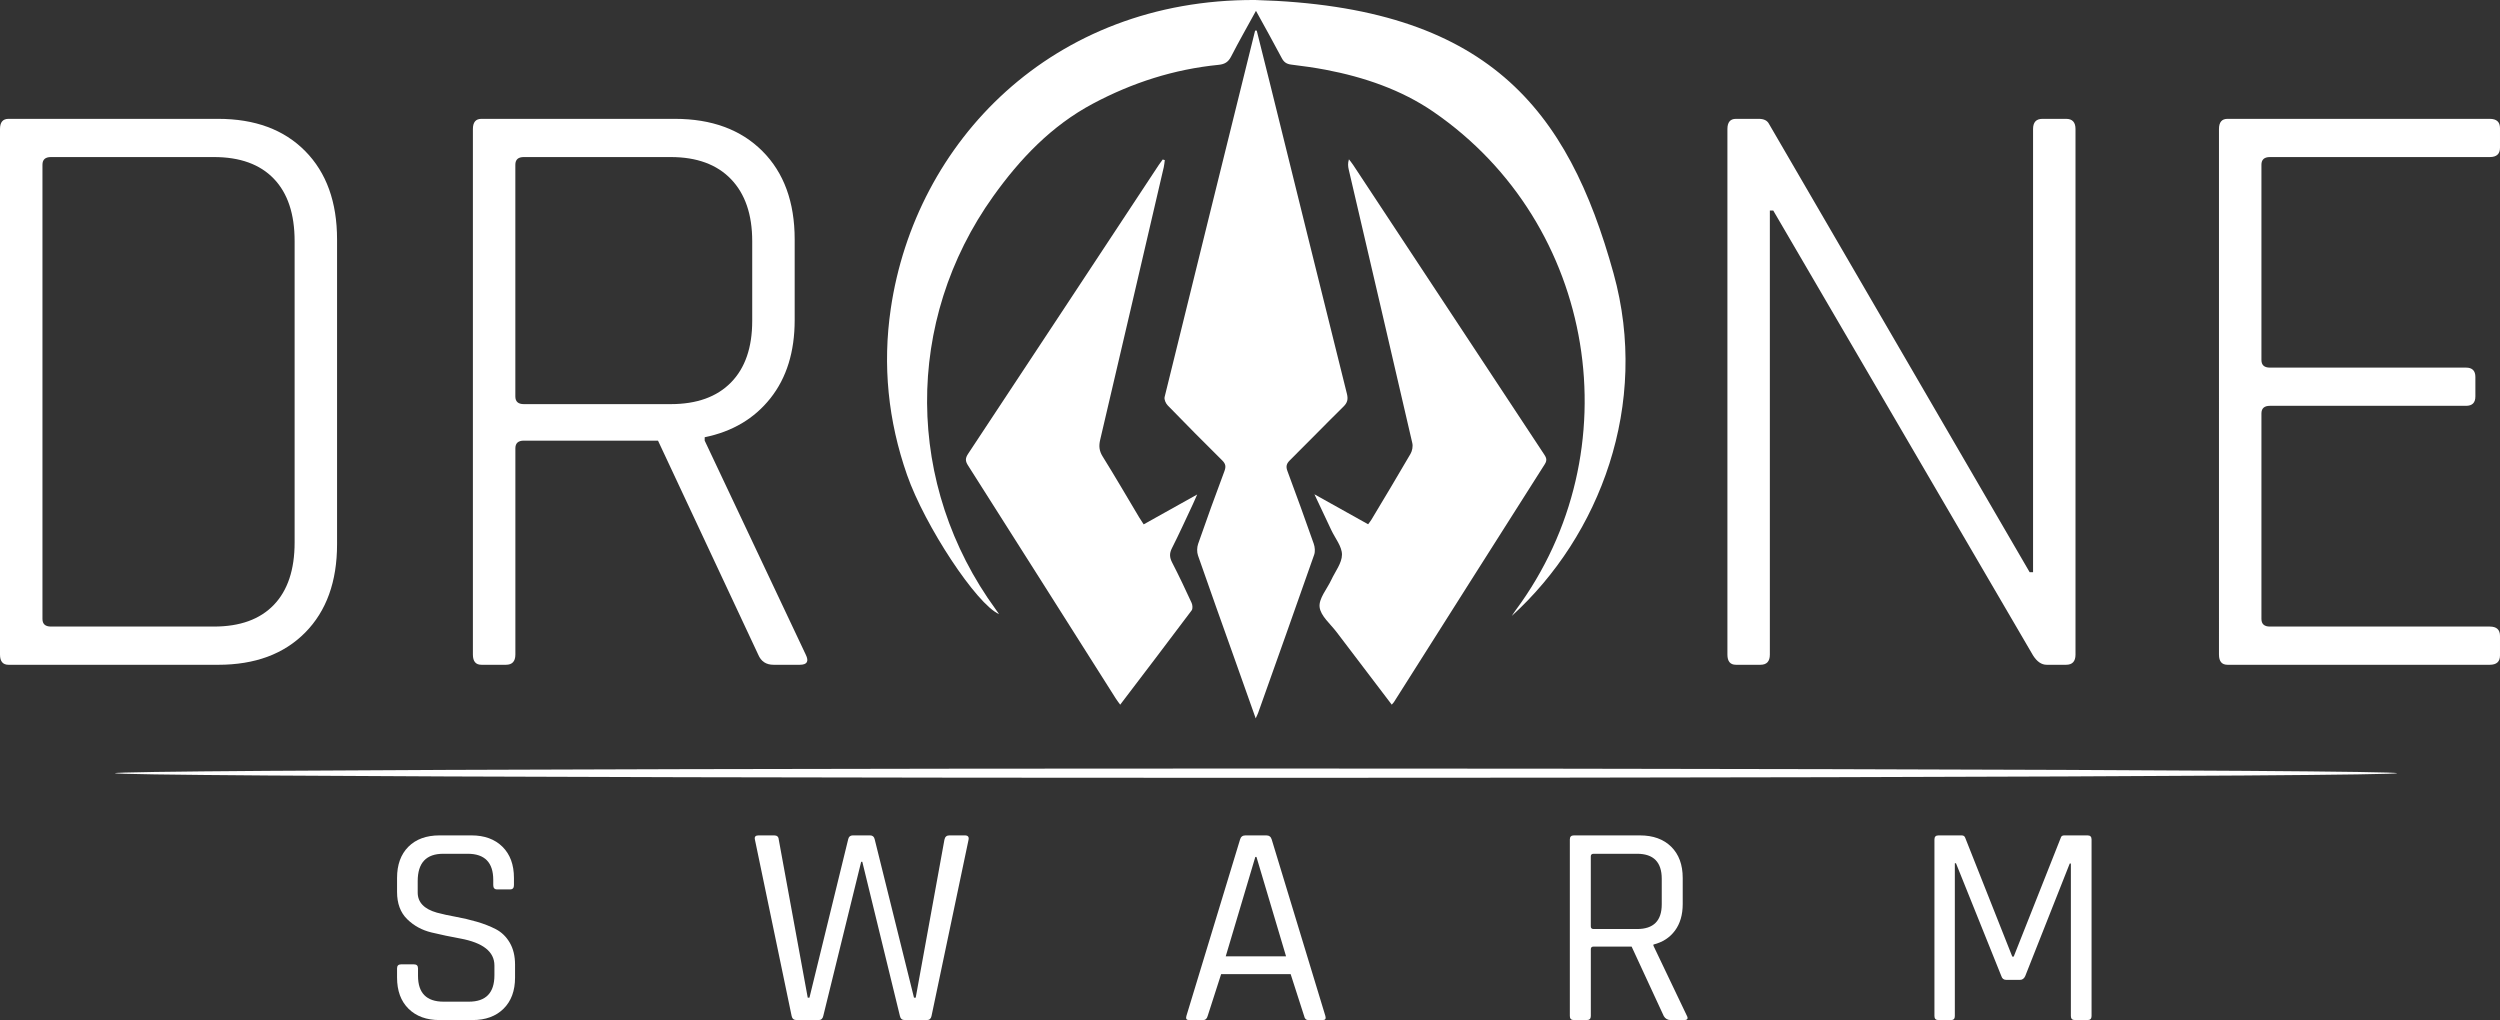
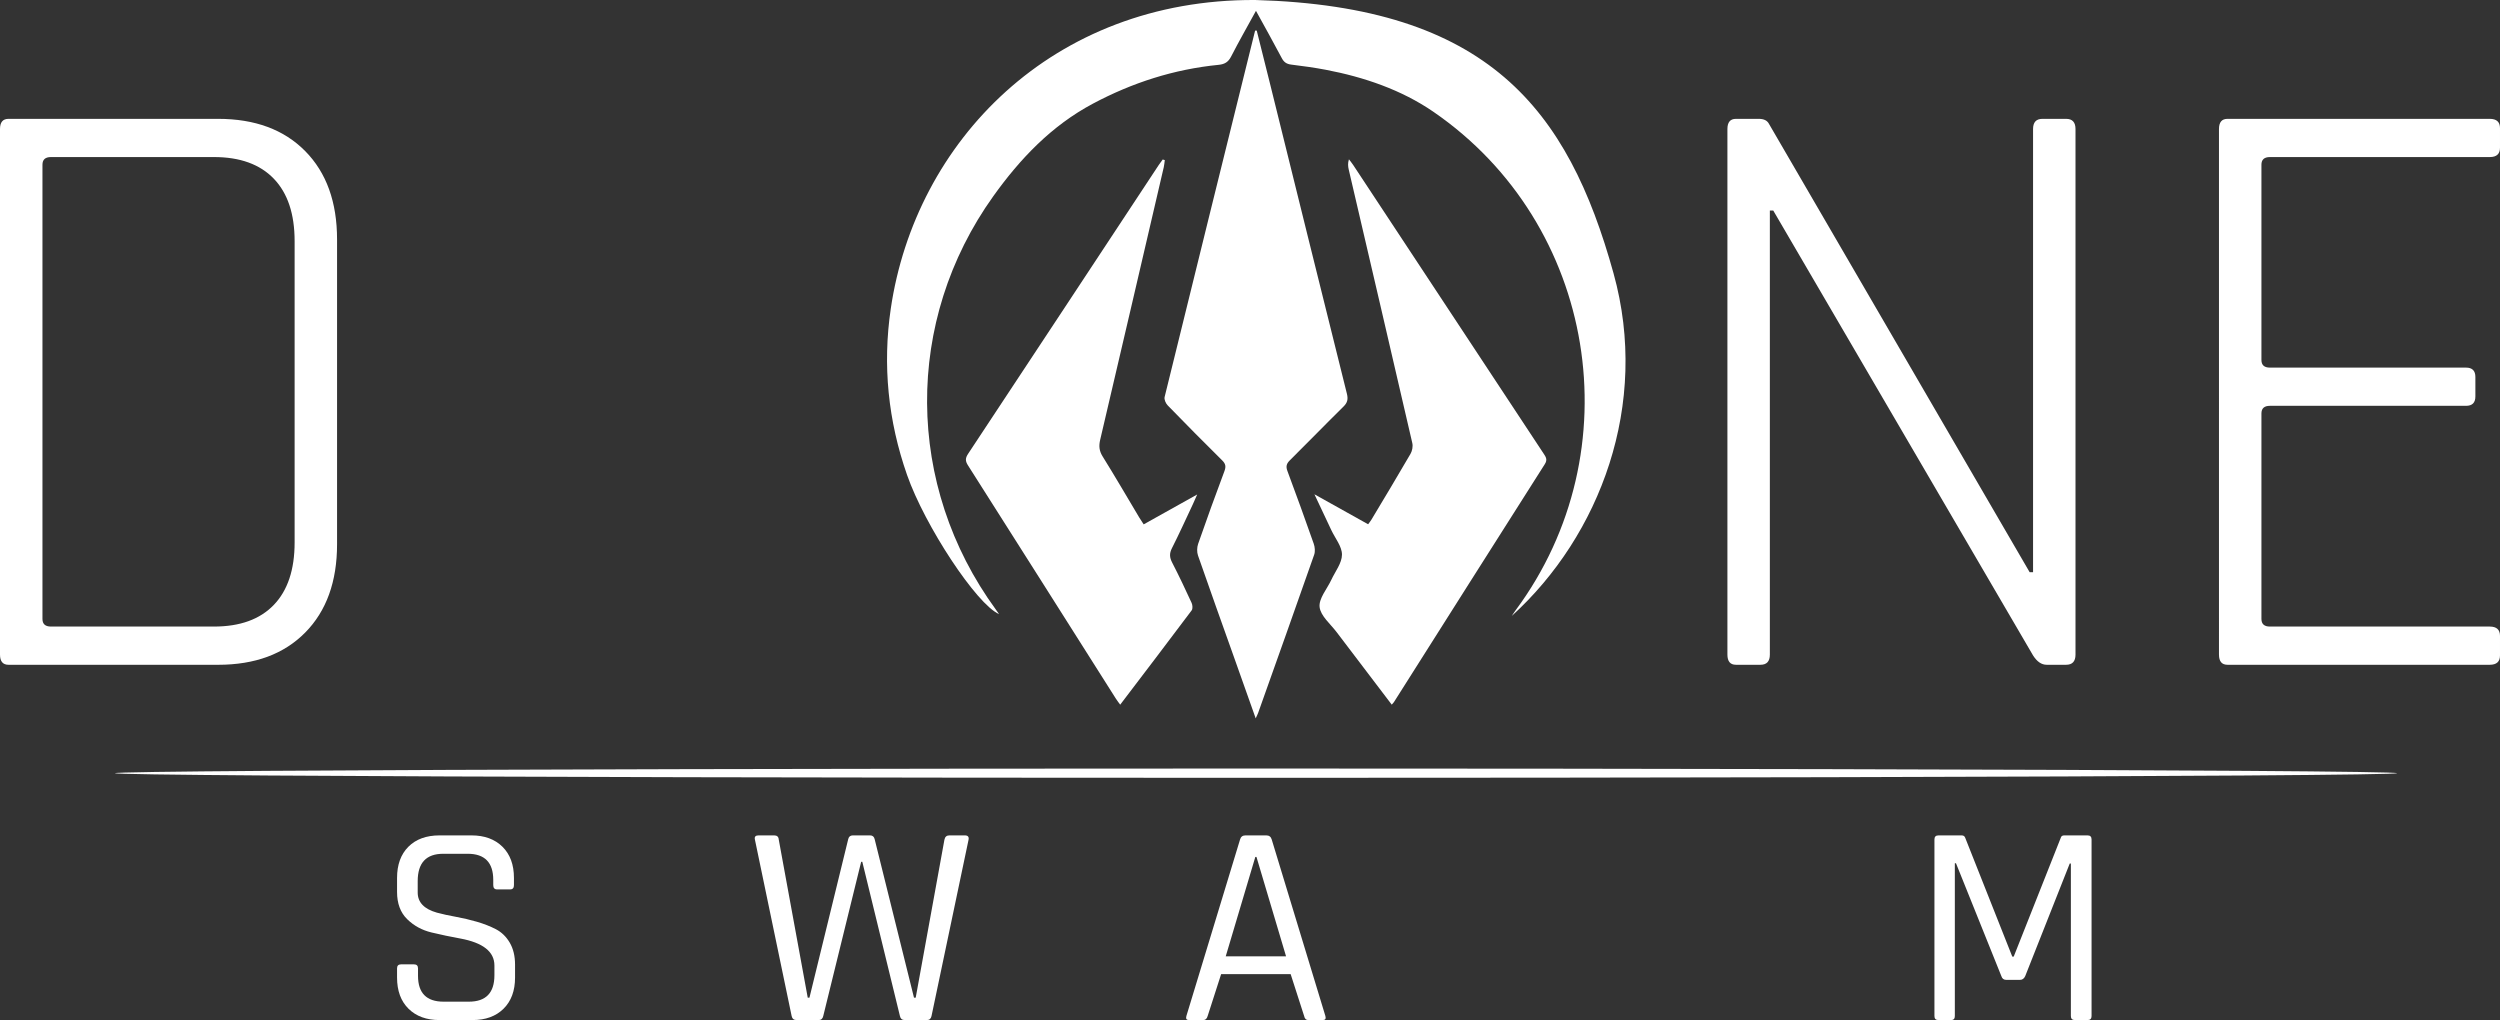
<svg xmlns="http://www.w3.org/2000/svg" version="1.1" id="Logo_1_" x="0px" y="0px" viewBox="0 0 1611.5 657.53" style="enable-background:new 0 0 1611.5 657.53;" xml:space="preserve">
  <rect x="0" y="0" width="1611.5" height="657.53" fill="#333333" stroke="none" />
  <style type="text/css">
	.st0{fill:#FFFFFF;}
</style>
  <g id="Bildmarke">
    <path class="st0" d="M1040.11,176.28c23.41,84.49-8.75,169.04-65.62,220.76c0.83-1.23,1.61-2.5,2.5-3.69   c76.03-102.51,52.22-249.06-53.09-321.34c-20.57-14.12-44.57-22.31-69.35-27.04c-7.35-1.4-14.79-2.41-22.22-3.33   c-2.94-0.36-4.69-1.51-6.09-4.17c-5.25-9.96-10.77-19.78-16.64-30.49c-5.67,10.36-11.08,19.82-16.04,29.5   c-1.83,3.57-4.19,4.93-8.05,5.31c-28.71,2.84-55.63,11.5-81.06,25.05c-26.67,14.21-46.88,35.48-64.12,59.57   c-57.62,80.5-56.83,186.42,1.53,266.42c0.68,0.93,1.33,1.89,2.13,3.02c-14.44-6.22-47.85-56.94-59.3-89.7   c-12.2-34.89-15.87-70.66-10.49-107.21C589.99,91.51,678.08-0.61,809.12,0C958.98,4.22,1010.66,69.99,1040.11,176.28z" />
    <path class="st0" d="M810.09,19.73c2.85,11.39,5.73,22.78,8.55,34.18c16.5,66.62,32.94,133.26,49.56,199.85   c0.88,3.52,0.42,5.75-2.18,8.31c-11.63,11.44-22.97,23.17-34.58,34.64c-2.22,2.19-2.66,3.99-1.57,6.91   c5.8,15.57,11.47,31.19,16.96,46.87c0.76,2.16,1.02,5,0.28,7.09c-11.92,34.03-24.03,67.99-36.12,101.97   c-0.32,0.89-0.77,1.73-1.57,3.5c-4.84-13.66-9.36-26.42-13.9-39.18c-7.79-21.92-15.67-43.81-23.29-65.79   c-0.78-2.25-0.69-5.25,0.09-7.52c5.46-15.69,11.11-31.32,16.95-46.88c1.1-2.94,0.78-4.71-1.45-6.91   c-11.83-11.71-23.55-23.53-35.15-35.48c-1.24-1.28-2.35-3.81-1.96-5.38c19.34-78.75,38.84-157.46,58.33-236.18   C809.4,19.75,809.75,19.74,810.09,19.73z" />
    <path class="st0" d="M750.82,103.2c-0.21,1.51-0.31,3.05-0.65,4.54c-13.63,58.58-27.25,117.17-40.99,175.73   c-0.93,3.94-0.69,7.11,1.54,10.7c8.08,12.99,15.76,26.22,23.6,39.35c0.84,1.4,1.77,2.76,2.89,4.49c11.22-6.27,22.2-12.4,34.5-19.27   c-1.28,2.9-2,4.61-2.79,6.28c-4.46,9.47-8.77,19.02-13.5,28.35c-1.71,3.37-1.55,5.98,0.14,9.25c4.42,8.56,8.54,17.28,12.56,26.04   c0.62,1.36,0.8,3.76,0.01,4.8c-15.15,20.21-30.47,40.29-46.06,60.78c-1.1-1.53-2-2.66-2.77-3.87   c-31.77-50.15-63.51-100.32-95.36-150.41c-1.8-2.82-1.74-4.67,0.1-7.44c41.02-62,81.93-124.07,122.86-186.12   c0.81-1.22,1.71-2.39,2.57-3.58C749.92,102.95,750.37,103.08,750.82,103.2z" />
    <path class="st0" d="M897.12,454.22c-12.01-15.8-23.82-31.26-35.55-46.78c-3.99-5.28-10.32-10.43-10.95-16.15   c-0.61-5.49,4.8-11.62,7.53-17.49c2.51-5.4,6.85-10.81,6.89-16.25c0.04-5.25-4.38-10.53-6.86-15.8   c-3.39-7.21-6.79-14.41-10.9-23.13c12.3,6.87,23.34,13.03,34.61,19.32c0.82-1.13,1.55-1.98,2.11-2.93   c8.45-14.13,16.97-28.23,25.22-42.47c1.11-1.92,1.65-4.8,1.15-6.94c-13.56-58.79-27.3-117.54-40.98-176.31   c-0.47-2-0.66-4.06,0.13-6.6c0.91,1.21,1.9,2.38,2.73,3.64c40.96,62.07,81.89,124.15,122.87,186.21c1.43,2.16,2.47,3.8,0.69,6.61   c-32.5,51.09-64.87,102.26-97.27,153.41C898.26,452.99,897.88,453.33,897.12,454.22z" />
  </g>
  <g id="DR">
    <path class="st0" d="M0,421.94V83.18c0-4.38,1.82-6.57,5.47-6.57h135.18c23.71,0,42.41,6.93,56.1,20.8   c13.68,13.87,20.52,32.84,20.52,56.92V350.8c0,24.08-6.84,43.05-20.52,56.92c-13.68,13.87-32.38,20.8-56.1,20.8H5.47   C1.82,428.51,0,426.32,0,421.94z M32.84,403.88h105.08c16.78,0,29.64-4.65,38.58-13.96c8.94-9.3,13.41-22.71,13.41-40.22V155.42   c0-17.51-4.47-30.92-13.41-40.22c-8.94-9.3-21.81-13.96-38.58-13.96H32.84c-3.65,0-5.47,1.64-5.47,4.93v292.79   C27.36,402.24,29.18,403.88,32.84,403.88z" />
-     <path class="st0" d="M326.17,428.51H310.3c-3.65,0-5.47-2.19-5.47-6.57V83.18c0-4.38,1.82-6.57,5.47-6.57h124.78   c23.71,0,42.5,6.93,56.37,20.8c13.86,13.87,20.8,32.84,20.8,56.92v51.99c0,20.44-5.2,37.21-15.6,50.35   c-10.4,13.13-24.54,21.53-42.41,25.17v2.19l65.13,137.91c2.19,4.38,0.91,6.57-3.83,6.57h-16.96c-4.75,0-8.03-2.19-9.85-6.57   l-64.58-137.91h-86.47c-3.65,0-5.47,1.64-5.47,4.93v132.99C332.19,426.32,330.18,428.51,326.17,428.51z M337.66,260.5h94.68   c16.78,0,29.73-4.65,38.86-13.96c9.12-9.3,13.68-22.52,13.68-39.68v-51.44c0-17.15-4.57-30.46-13.68-39.95   c-9.12-9.48-22.08-14.23-38.86-14.23h-94.68c-3.65,0-5.47,1.64-5.47,4.93v149.41C332.19,258.85,334.01,260.5,337.66,260.5z" />
  </g>
  <g>
    <path class="st0" d="M1134.83,428.51h-15.87c-3.65,0-5.47-2.19-5.47-6.57V83.18c0-4.38,1.82-6.57,5.47-6.57h14.78   c3.28,0,5.47,1.09,6.57,3.28l168.01,288.96h2.19V83.18c0-4.38,2-6.57,6.02-6.57h15.32c4.01,0,6.02,2.19,6.02,6.57v338.76   c0,4.38-2.01,6.57-6.02,6.57h-12.59c-3.28,0-6.21-2-8.76-6.02l-167.46-286.77h-2.19v286.22   C1140.85,426.32,1138.84,428.51,1134.83,428.51z" />
    <path class="st0" d="M1604.93,428.51h-169.11c-3.65,0-5.47-2.19-5.47-6.57V83.18c0-4.38,1.82-6.57,5.47-6.57h169.11   c4.38,0,6.57,2.01,6.57,6.02v12.59c0,4.02-2.19,6.02-6.57,6.02h-141.74c-3.65,0-5.47,1.64-5.47,4.93v125.87   c0,3.28,1.82,4.92,5.47,4.92h126.42c4.01,0,6.02,2.01,6.02,6.02v12.59c0,4.02-2.01,6.02-6.02,6.02h-126.42   c-3.65,0-5.47,1.64-5.47,4.92v132.44c0,3.28,1.82,4.93,5.47,4.93h141.74c4.38,0,6.57,2.01,6.57,6.02v12.59   C1611.5,426.51,1609.31,428.51,1604.93,428.51z" />
  </g>
  <g id="SWARM">
    <path class="st0" d="M255.94,630.13v-5.92c0-1.73,0.86-2.59,2.59-2.59h8.33c1.73,0,2.59,0.86,2.59,2.59v4.81   c0,11.11,5.49,16.66,16.48,16.66h16.29c10.98,0,16.48-5.67,16.48-17.03v-6.29c0-8.89-7.34-14.69-22.03-17.4   c-6.17-1.11-12.34-2.41-18.51-3.89c-6.17-1.48-11.42-4.35-15.74-8.61c-4.32-4.26-6.48-10.09-6.48-17.5v-9.07   c0-8.52,2.44-15.21,7.31-20.09c4.88-4.87,11.57-7.31,20.09-7.31h20.55c8.39,0,15.06,2.44,19.99,7.31   c4.93,4.88,7.41,11.57,7.41,20.09v4.63c0,1.85-0.8,2.78-2.41,2.78h-8.52c-1.61,0-2.41-0.93-2.41-2.78v-3.33   c0-11.23-5.49-16.85-16.48-16.85h-15.74c-10.99,0-16.48,5.86-16.48,17.59v7.41c0,6.29,4.13,10.62,12.4,12.96   c3.7,0.99,7.78,1.88,12.22,2.68c4.44,0.8,8.92,1.85,13.42,3.15c4.5,1.3,8.61,2.9,12.31,4.81c3.7,1.92,6.69,4.81,8.98,8.7   c2.28,3.89,3.42,8.61,3.42,14.16v8.33c0,8.52-2.47,15.21-7.41,20.09c-4.94,4.88-11.6,7.31-19.99,7.31h-21.29   c-8.39,0-15.06-2.44-19.99-7.31C258.4,645.35,255.94,638.65,255.94,630.13z" />
    <path class="st0" d="M527.69,657.53h-14.25c-1.73,0-2.78-0.86-3.15-2.59l-23.7-113.86c-0.37-1.73,0.43-2.59,2.41-2.59h10   c1.85,0,2.84,0.87,2.96,2.59l18.7,102.01h1.11l24.99-102.19c0.37-1.6,1.36-2.41,2.96-2.41h11.11c1.6,0,2.59,0.8,2.96,2.41   l25.36,102.19h1.11l18.51-101.82c0.37-1.85,1.42-2.78,3.15-2.78h10c1.97,0,2.78,0.93,2.41,2.78l-23.88,113.67   c-0.37,1.73-1.36,2.59-2.96,2.59h-14.25c-1.73,0-2.78-0.86-3.15-2.59l-24.25-99.42h-0.74l-24.44,99.42   C530.28,656.67,529.29,657.53,527.69,657.53z" />
    <path class="st0" d="M775.67,657.53h-9.26c-1.61,0-2.16-0.86-1.67-2.59l34.62-113.86c0.49-1.73,1.67-2.59,3.52-2.59h13.33   c1.85,0,3.02,0.87,3.52,2.59l34.62,113.86c0.49,1.73-0.06,2.59-1.67,2.59h-9.44c-1.36,0-2.22-0.86-2.59-2.59l-8.7-27.03h-44.8   l-8.7,27.03C777.95,656.67,777.03,657.53,775.67,657.53z M809.18,552.38l-19.07,64.06h38.88l-19.07-64.06H809.18z" />
-     <path class="st0" d="M1022.84,657.53h-8.33c-1.73,0-2.59-0.86-2.59-2.59V541.09c0-1.73,0.86-2.59,2.59-2.59h42.58   c8.52,0,15.24,2.44,20.18,7.31c4.93,4.88,7.41,11.57,7.41,20.09v16.85c0,6.91-1.67,12.62-5,17.13c-3.33,4.51-7.96,7.5-13.88,8.98   v0.74l21.48,44.99c1.11,1.98,0.49,2.96-1.85,2.96h-8.33c-2.1,0-3.64-0.86-4.63-2.59l-20.73-44.8h-24.44   c-1.24,0-1.85,0.56-1.85,1.67v43.14C1025.43,656.67,1024.56,657.53,1022.84,657.53z M1027.28,598.85h27.96   c10.61,0,15.92-5.3,15.92-15.92v-16.48c0-10.74-5.31-16.11-15.92-16.11h-27.96c-1.24,0-1.85,0.55-1.85,1.67v45.17   C1025.43,598.29,1026.04,598.85,1027.28,598.85z" />
    <path class="st0" d="M1330.63,538.49h15c1.73,0,2.59,0.87,2.59,2.59v113.86c0,1.73-0.86,2.59-2.59,2.59h-8.15   c-1.73,0-2.59-0.86-2.59-2.59v-98.3h-0.74l-28.7,72.57c-0.74,1.61-1.85,2.41-3.33,2.41h-8.89c-1.61,0-2.66-0.8-3.15-2.41   l-29.25-72.76h-0.74v98.49c0,1.73-0.8,2.59-2.41,2.59h-8.15c-1.73,0-2.59-0.86-2.59-2.59V541.09c0-1.73,0.86-2.59,2.59-2.59h15   c1.11,0,1.85,0.49,2.22,1.48l30.36,76.64h0.93l30.36-76.64C1328.66,538.99,1329.4,538.49,1330.63,538.49z" />
  </g>
  <ellipse id="LINE" class="st0" cx="809.63" cy="498.39" rx="735.5" ry="3" />
</svg>